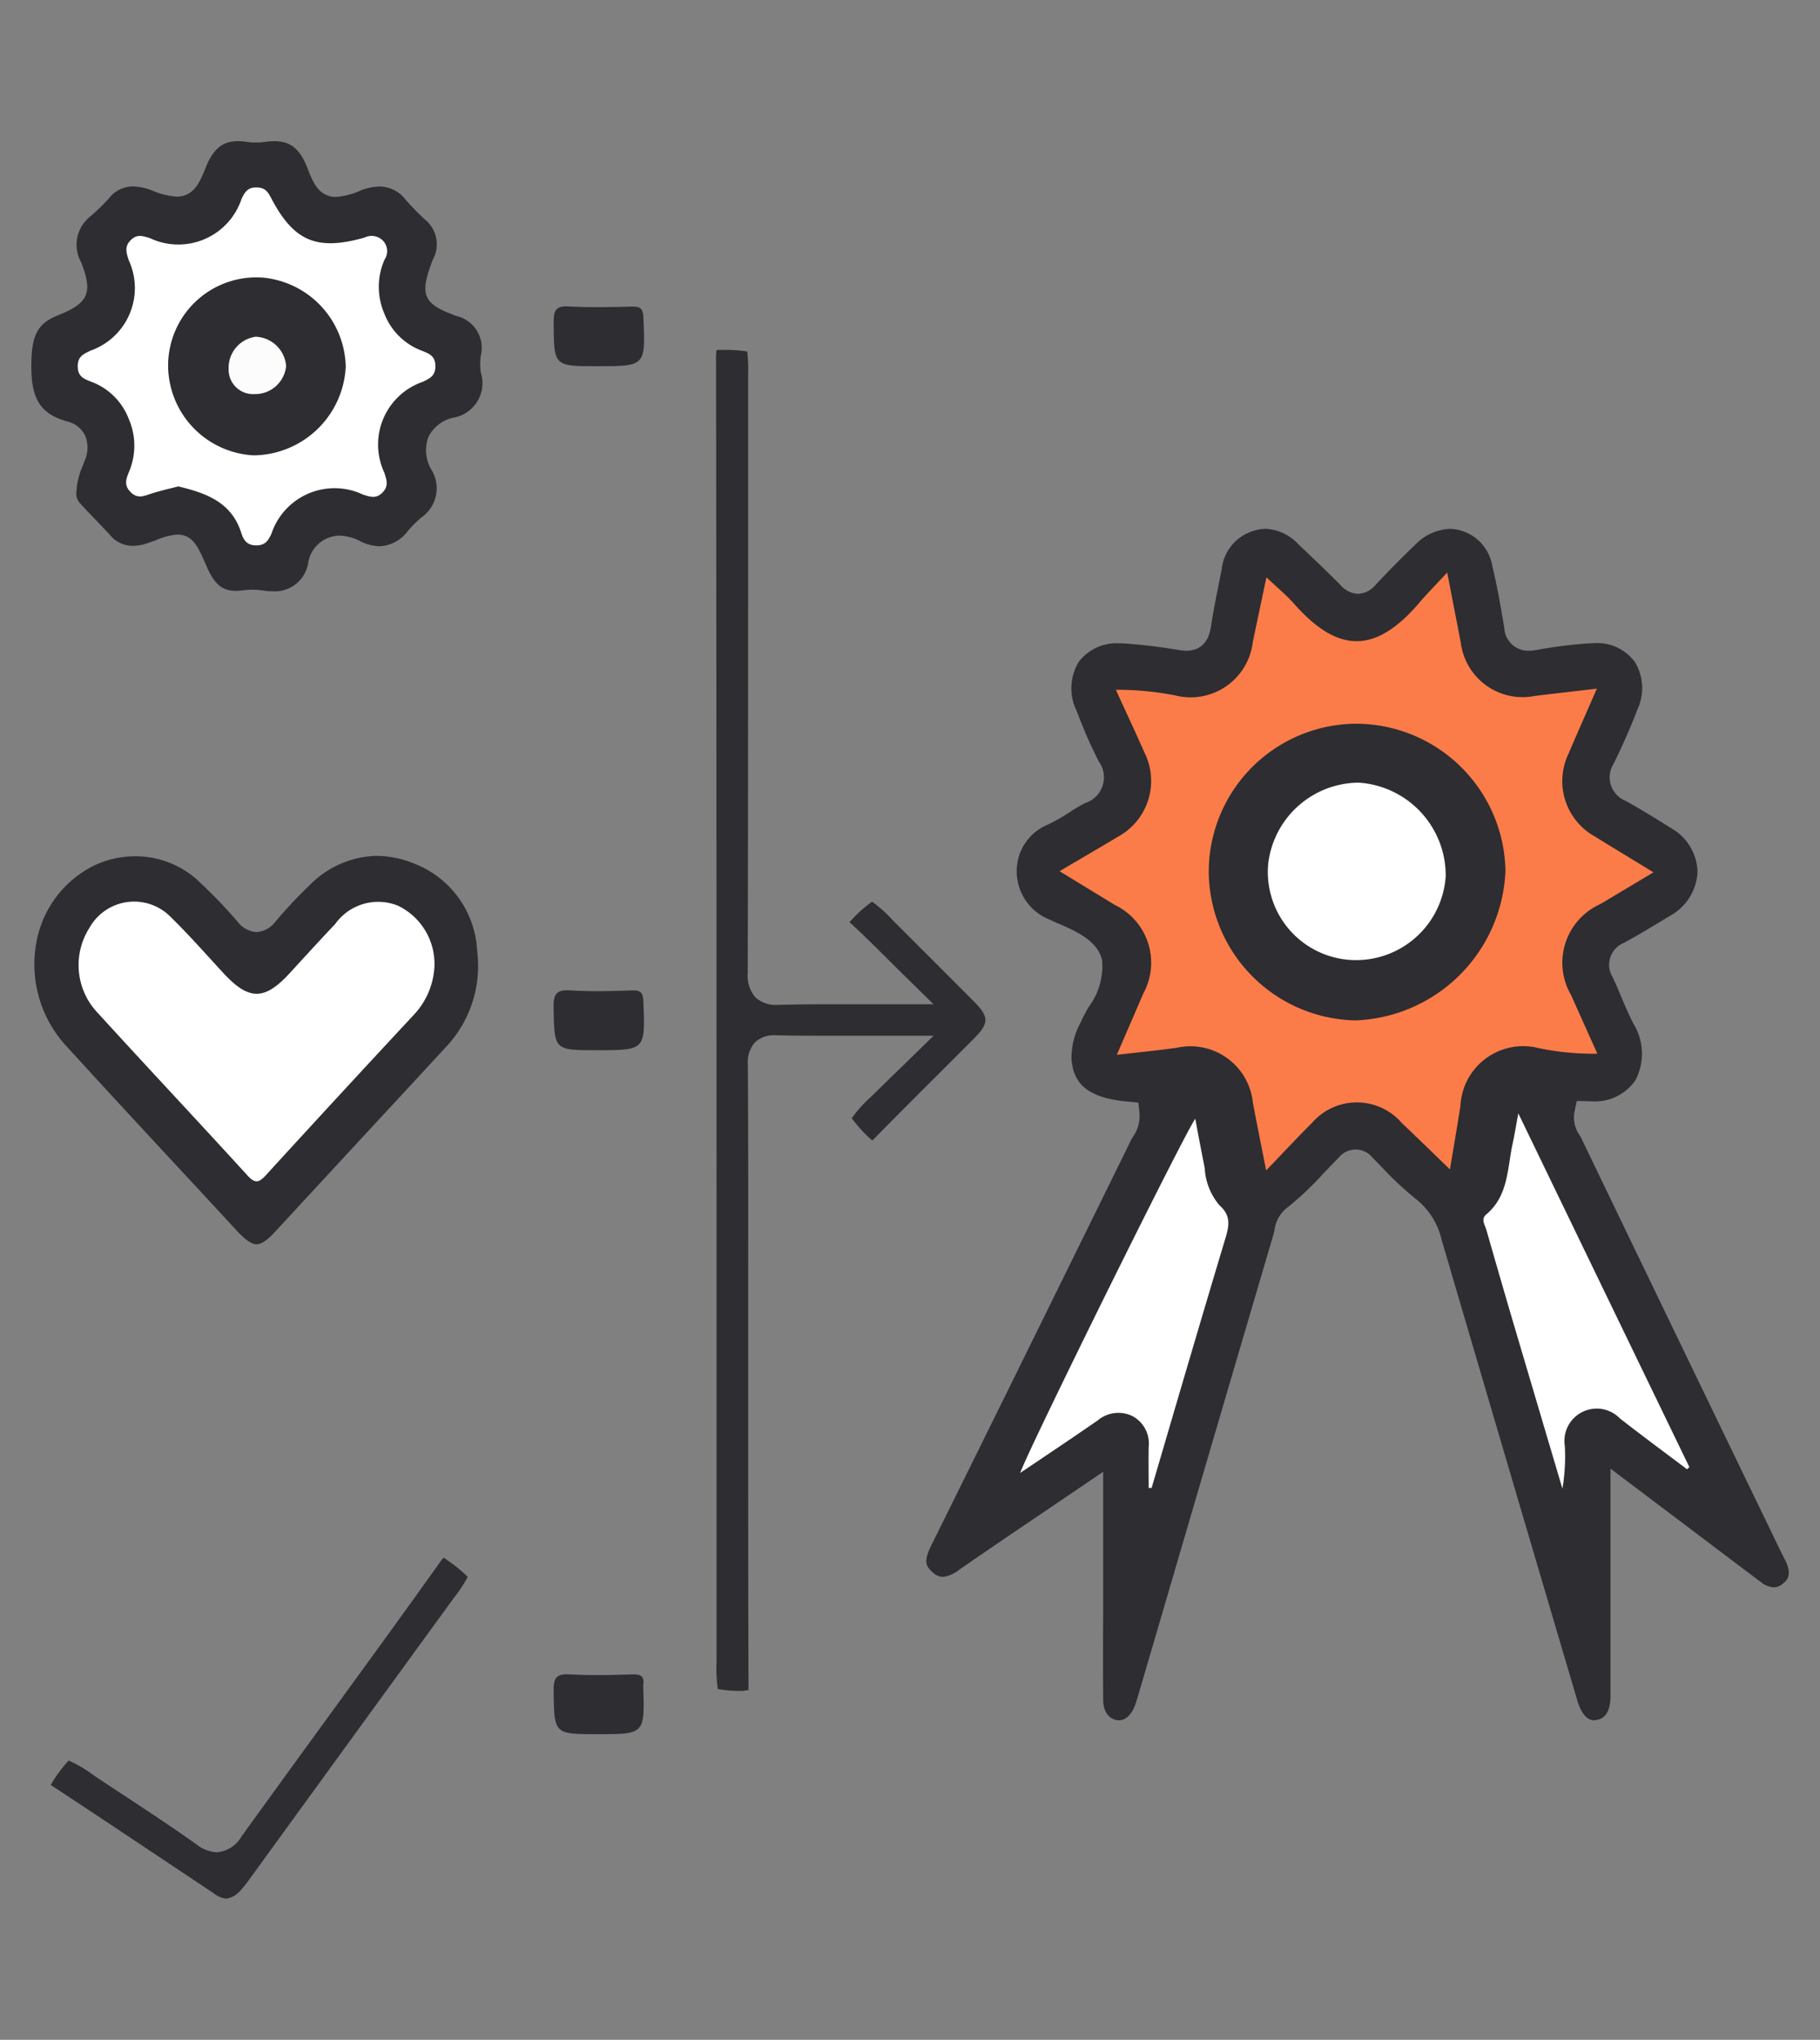
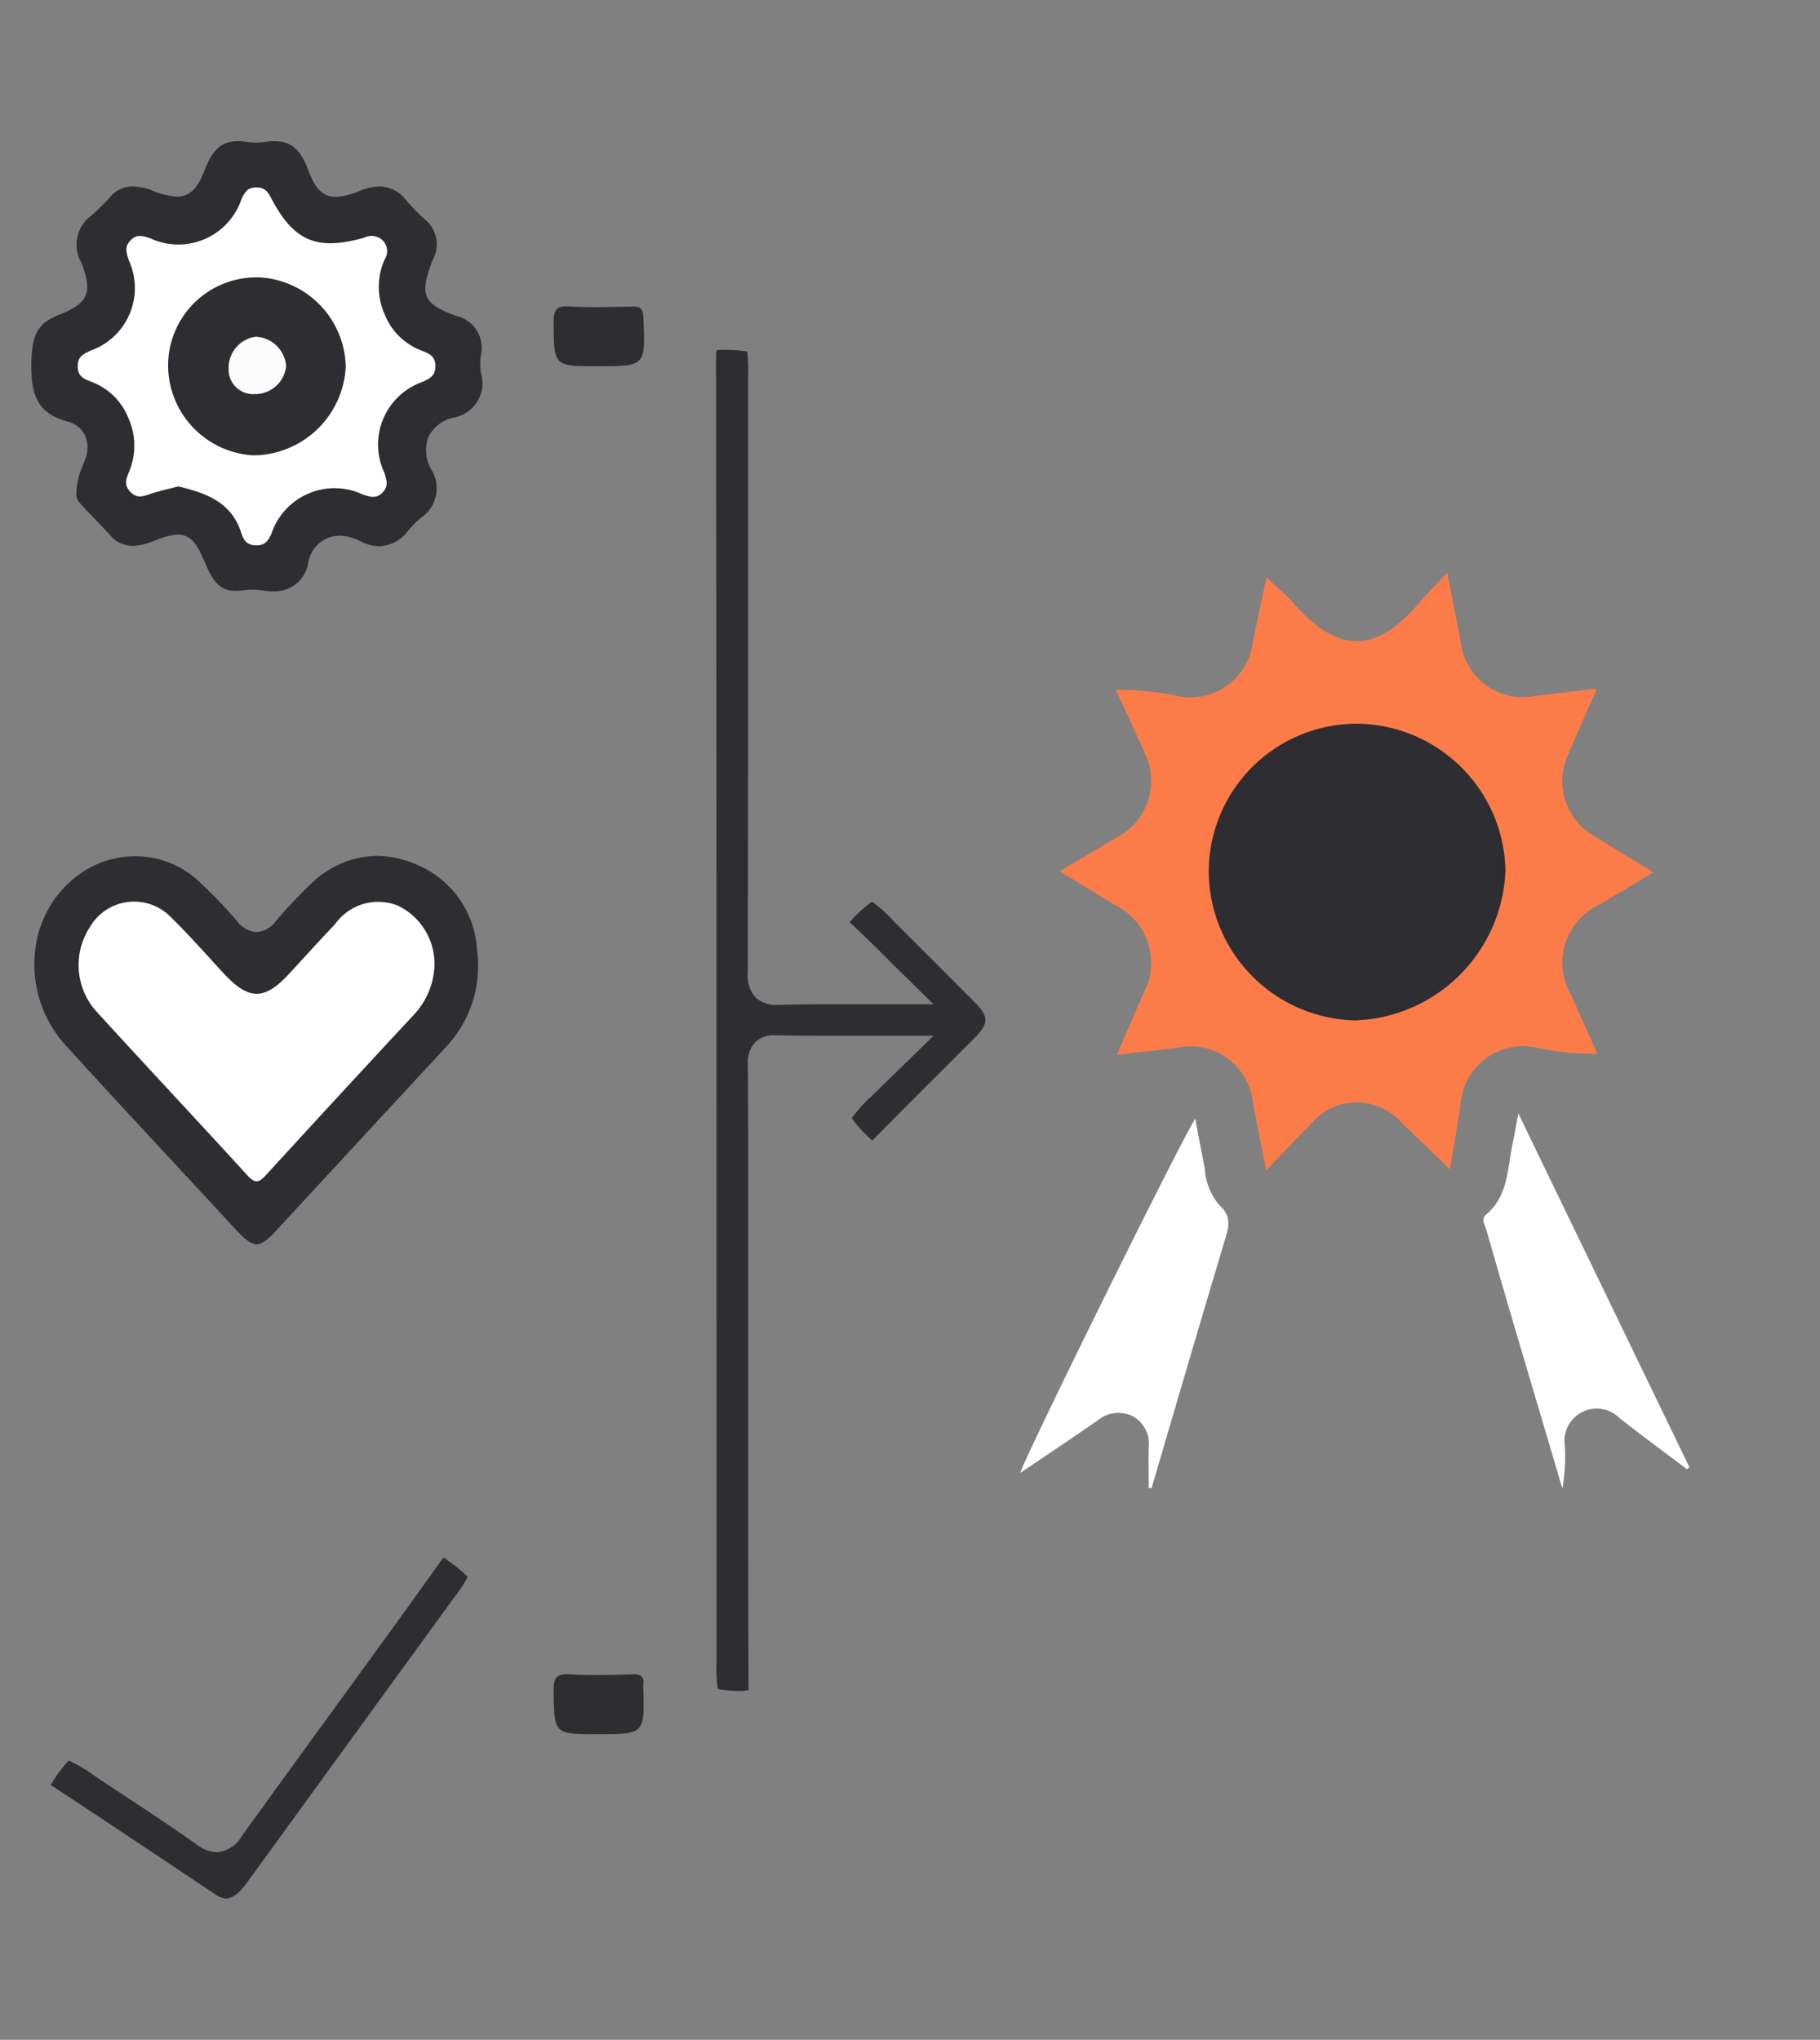
<svg xmlns="http://www.w3.org/2000/svg" id="Group_15175" data-name="Group 15175" width="58" height="65" viewBox="0 0 58 65">
  <rect x="0" y="0" width="58" height="65" fill="#808080" stroke="none" />
  <rect id="Rectangle_2652" data-name="Rectangle 2652" width="58" height="65" fill="none" />
  <g id="Group_15177" data-name="Group 15177">
-     <path id="Path_31544" data-name="Path 31544" d="M50.8,54.819c-.314,0-.474-.428-.528-.612-1.468-4.965-2.9-9.827-4.335-14.717a2.3,2.3,0,0,0-.818-1.285A10.827,10.827,0,0,1,44,37.155c-.083-.085-.166-.17-.25-.254a.692.692,0,0,0-1.093-.005c-.164.164-.325.332-.485.5A9.646,9.646,0,0,1,41,38.5a1.072,1.072,0,0,0-.384.7c-.008.04-.016.079-.027.116q-1.765,5.994-3.521,11.993l-.784,2.674c-.031.108-.065.215-.1.322-.106.318-.306.515-.521.515a.357.357,0,0,1-.065-.006c-.275-.046-.44-.287-.442-.645-.007-.967-.005-1.95,0-2.9,0-.394,0-.788,0-1.182V46.9l-.694.471-1.159.785c-.949.642-1.845,1.248-2.744,1.872a.992.992,0,0,1-.514.22.492.492,0,0,1-.332-.153c-.22-.192-.277-.36-.034-.851,2.157-4.355,4.334-8.781,6.366-12.914.019-.038.041-.074.063-.111a1.138,1.138,0,0,0,.207-.719l-.036-.365-.365-.034c-1.435-.133-1.7-.713-1.767-1.321a2.359,2.359,0,0,1,.292-1.2c.066-.153.158-.318.255-.493a2.156,2.156,0,0,0,.426-1.5c-.153-.622-.83-.915-1.427-1.173-.114-.049-.225-.1-.326-.145a1.655,1.655,0,0,1-.966-1.524,1.6,1.6,0,0,1,.982-1.465,5.446,5.446,0,0,0,.706-.4,5.681,5.681,0,0,1,.49-.289.86.86,0,0,0,.441-1.32,14.673,14.673,0,0,1-.669-1.513l-.045-.114a1.628,1.628,0,0,1,.065-1.544,1.518,1.518,0,0,1,1.314-.6q.084,0,.171.006c.553.039,1.131.109,1.718.208a1.456,1.456,0,0,0,.233.022c.305,0,.689-.133.783-.762.069-.464.165-.939.257-1.4.029-.147.059-.294.087-.441a1.433,1.433,0,0,1,1-1.212,1.3,1.3,0,0,1,.41-.07,1.522,1.522,0,0,1,1.034.495c.448.423.911.861,1.349,1.306a.779.779,0,0,0,.551.271.767.767,0,0,0,.557-.283c.392-.421.82-.854,1.272-1.288a1.622,1.622,0,0,1,1.117-.5,1.415,1.415,0,0,1,1.337,1.208c.149.6.257,1.239.362,1.853l.015.087a.763.763,0,0,0,.78.736,1.385,1.385,0,0,0,.244-.024,14.771,14.771,0,0,1,1.709-.213c.051,0,.1-.005.15-.005a1.484,1.484,0,0,1,1.278.6,1.6,1.6,0,0,1,.089,1.5c-.224.584-.482,1.171-.766,1.745a.807.807,0,0,0,.378,1.178c.482.265.96.562,1.448.868a1.653,1.653,0,0,1,.849,1.4,1.687,1.687,0,0,1-.892,1.407l-.133.081c-.432.262-.879.532-1.325.774a.753.753,0,0,0-.356,1.09c.095.2.181.4.271.618.126.3.256.607.415.905a1.822,1.822,0,0,1,.047,1.753,1.568,1.568,0,0,1-1.444.679h-.063l-.368-.008-.076.36a.975.975,0,0,0,.169.734c.018.031.036.061.051.092q3,6.228,6.012,12.455l.35.724c.025.052.052.1.078.155s.054.1.078.154c.213.458.01.624-.087.7a.475.475,0,0,1-.3.125.721.721,0,0,1-.4-.163q-.828-.621-1.653-1.246L51.324,46.8v4.437q0,1.4,0,2.8c0,.69-.335.75-.445.77A.411.411,0,0,1,50.8,54.819Z" fill="#2e2d31" />
    <path id="Path_31545" data-name="Path 31545" d="M23.7,53.881a4.1,4.1,0,0,1-.823-.058,4.382,4.382,0,0,1-.042-.865V46.542c0-11.519,0-23.43-.016-35.145a1.35,1.35,0,0,1,.016-.239.941.941,0,0,1,.136-.008l.091,0,.093,0a4.472,4.472,0,0,1,.657.05,4.85,4.85,0,0,1,.029.739v3.794c0,5,0,10.179-.012,15.269a1.046,1.046,0,0,0,.245.78.959.959,0,0,0,.713.239h.075c.454-.013.952-.019,1.568-.019.346,0,.7,0,1.057,0,.381,0,.771,0,1.176,0H29.75l-.774-.761c-.208-.2-.406-.4-.6-.592-.446-.445-.868-.865-1.305-1.265l.04-.04a4.237,4.237,0,0,1,.679-.612,4.232,4.232,0,0,1,.683.616l.773.772q.891.89,1.779,1.781c.5.5.5.7.02,1.187q-.6.6-1.2,1.2c-.673.671-1.368,1.366-2.046,2.058l-.013-.013a4.3,4.3,0,0,1-.642-.7,4.143,4.143,0,0,1,.633-.7c.238-.238.48-.472.754-.738l.44-.428.781-.763H28.66c-.405,0-.8,0-1.176,0l-1.057,0c-.662,0-1.173,0-1.656-.014h-.047a.889.889,0,0,0-.665.225.952.952,0,0,0-.226.705c.013,2.206.012,4.45.01,6.619v4.623c0,2.815,0,5.726.011,8.59,0,.046,0,.081,0,.108h-.045Z" fill="#2e2d31" />
    <path id="Path_31546" data-name="Path 31546" d="M8.7,18.842a2.265,2.265,0,0,1-.327-.026,2.138,2.138,0,0,0-.324-.024,2.679,2.679,0,0,0-.331.022,1.578,1.578,0,0,1-.2.014c-.35,0-.637-.121-.9-.707l-.093-.21c-.217-.489-.387-.876-.872-.876a2.046,2.046,0,0,0-.671.174l-.242.086a1.584,1.584,0,0,1-.515.1.946.946,0,0,1-.726-.354c-.145-.158-.294-.313-.443-.468s-.33-.343-.487-.517a.458.458,0,0,1-.138-.353l.006-.034v-.035a2.324,2.324,0,0,1,.2-.79c.023-.061.046-.121.068-.182a.994.994,0,0,0-.006-.81.847.847,0,0,0-.553-.421c-.9-.254-1.192-.758-1.143-2,.032-.8.236-1.139.837-1.38.984-.394,1.124-.71.748-1.689a1.146,1.146,0,0,1,.3-1.473,6.343,6.343,0,0,0,.591-.577.957.957,0,0,1,.754-.371,1.762,1.762,0,0,1,.588.119,2.5,2.5,0,0,0,.805.206c.559,0,.749-.474.932-.934.294-.732.667-.833,1.027-.833a1.877,1.877,0,0,1,.27.021,1.971,1.971,0,0,0,.3.022,2.154,2.154,0,0,0,.3-.021,2.012,2.012,0,0,1,.28-.021c.38,0,.772.1,1.061.852.166.433.355.923.914.923a2.366,2.366,0,0,0,.789-.207,1.751,1.751,0,0,1,.6-.125,1.061,1.061,0,0,1,.828.421A7.788,7.788,0,0,0,13.548,7a1.017,1.017,0,0,1,.241,1.283c-.383,1.005-.358,1.35.548,1.706.06.024.126.049.2.079a1.04,1.04,0,0,1,.786,1.26,1.87,1.87,0,0,0,0,.544,1.116,1.116,0,0,1-.884,1.439,1.16,1.16,0,0,0-.787.613,1.215,1.215,0,0,0,.094,1.038,1.133,1.133,0,0,1-.322,1.531,3.937,3.937,0,0,0-.424.423,1.193,1.193,0,0,1-.9.492,1.445,1.445,0,0,1-.626-.165,1.494,1.494,0,0,0-.657-.174,1.026,1.026,0,0,0-.995.863A1.073,1.073,0,0,1,8.7,18.842Z" fill="#2e2d31" />
    <path id="Path_31547" data-name="Path 31547" d="M8.178,39.651c-.15,0-.351-.134-.6-.4l-1.1-1.19c-1.434-1.543-2.916-3.139-4.359-4.721a3.836,3.836,0,0,1-.974-3.222,3.41,3.41,0,0,1,1.7-2.457,3.029,3.029,0,0,1,1.46-.374,2.941,2.941,0,0,1,1.951.725,15.78,15.78,0,0,1,1.319,1.363.818.818,0,0,0,.6.326.829.829,0,0,0,.609-.339,15.091,15.091,0,0,1,1.1-1.171A3.078,3.078,0,0,1,12,27.273a3.226,3.226,0,0,1,1.192.243,3.144,3.144,0,0,1,2.012,2.757c.016.13.025.261.029.326l0,.027a3.756,3.756,0,0,1-1.008,2.723l-.874.946q-2.3,2.484-4.593,4.965C8.524,39.519,8.326,39.651,8.178,39.651Z" fill="#2e2d31" />
    <path id="Path_31548" data-name="Path 31548" d="M7.2,60.5a.771.771,0,0,1-.388-.168l-1.465-.977c-1.221-.814-2.482-1.656-3.73-2.475l.01-.017a4.218,4.218,0,0,1,.562-.762,4.269,4.269,0,0,1,.811.481q.475.317.952.63c.769.506,1.563,1.03,2.322,1.57a1.137,1.137,0,0,0,.638.244,1.011,1.011,0,0,0,.786-.508q1.3-1.8,2.61-3.6c1.227-1.688,2.5-3.433,3.73-5.16a1.519,1.519,0,0,1,.1-.123c.028.017.067.043.123.085l.045.034a4.285,4.285,0,0,1,.6.495,4.581,4.581,0,0,1-.452.683l-.965,1.326q-2.8,3.852-5.6,7.709C7.635,60.305,7.468,60.474,7.2,60.5Z" fill="#2e2d31" />
    <path id="Path_31549" data-name="Path 31549" d="M19.024,11.67c-1.385,0-1.372,0-1.38-1.412,0-.369.07-.516.475-.493.669.037,1.342.022,2.012.005.272-.007.362.057.374.352C20.569,11.671,20.579,11.67,19.024,11.67Z" fill="#2e2d31" />
-     <path id="Path_31550" data-name="Path 31550" d="M19.016,33.466c-1.369,0-1.348,0-1.375-1.361-.008-.442.1-.575.546-.545.648.042,1.3.024,1.952,0,.284-.008.355.078.365.361C20.563,33.466,20.572,33.466,19.016,33.466Z" fill="#2e2d31" />
    <path id="Path_31551" data-name="Path 31551" d="M19.044,55.261c-1.4,0-1.382,0-1.4-1.393-.006-.418.1-.536.517-.512.669.037,1.342.022,2.012,0,.262-.007.366.076.326.333a.4.4,0,0,0,0,.06C20.546,55.261,20.546,55.261,19.044,55.261Z" fill="#2e2d31" />
    <path id="Path_31552" data-name="Path 31552" d="M50.889,21.944c-.335.771-.624,1.415-.9,2.066a2.019,2.019,0,0,0,.85,2.653c.594.372,1.2.733,1.853,1.135L51,28.809a2.048,2.048,0,0,0-.933,2.9c.272.608.545,1.216.838,1.869a8.717,8.717,0,0,1-1.856-.175,2,2,0,0,0-2.507,1.834c-.1.64-.21,1.278-.335,2.027-.558-.539-1.044-1.013-1.536-1.481a1.893,1.893,0,0,0-2.873.013c-.461.457-.9.932-1.448,1.5-.158-.8-.295-1.479-.423-2.157A2,2,0,0,0,37.5,33.389c-.6.083-1.208.143-1.909.224.306-.708.577-1.333.847-1.96a2.042,2.042,0,0,0-.913-2.817l-1.758-1.074c.671-.4,1.264-.739,1.849-1.093a2.024,2.024,0,0,0,.85-2.7c-.285-.646-.585-1.286-.905-1.988a9.567,9.567,0,0,1,1.9.181,1.994,1.994,0,0,0,2.463-1.7c.135-.649.273-1.3.435-2.065.35.332.649.578.9.864,1.375,1.543,2.56,1.6,3.977-.06.251-.294.524-.569.884-.957.166.86.3,1.546.432,2.233a1.985,1.985,0,0,0,2.357,1.7C49.536,22.1,50.16,22.031,50.889,21.944Z" fill="#fb7c49" />
    <path id="Path_31553" data-name="Path 31553" d="M36.606,47.415c0-.433-.007-.866,0-1.3a.991.991,0,0,0-.516-.989,1.024,1.024,0,0,0-1.11.138c-.8.553-1.616,1.1-2.468,1.672.227-.687,5.253-10.859,5.58-11.285.1.552.2,1.062.3,1.571a1.991,1.991,0,0,0,.472,1.188c.367.325.309.644.19,1.041C38.258,42.1,37.48,44.76,36.7,47.415Z" fill="#fff" />
    <path id="Path_31554" data-name="Path 31554" d="M48.386,35.479c1.862,3.851,3.656,7.562,5.451,11.272l-.076.067c-.714-.538-1.434-1.069-2.138-1.619a1.029,1.029,0,0,0-1.755.877,6.083,6.083,0,0,1-.077,1.36q-.777-2.621-1.552-5.24c-.295-1-.583-2-.872-3.007-.047-.162-.184-.339,0-.492.711-.6.666-1.477.842-2.273C48.265,36.165,48.307,35.9,48.386,35.479Z" fill="#fff" />
    <path id="Path_31555" data-name="Path 31555" d="M5.681,15.5c-.265.069-.553.133-.834.221-.244.077-.463.2-.7-.055-.215-.229-.113-.433-.028-.651a2.129,2.129,0,0,0-.012-1.656,2.041,2.041,0,0,0-1.214-1.2c-.218-.086-.416-.162-.416-.483s.181-.39.4-.5A2.114,2.114,0,0,0,4.1,8.286c-.071-.234-.146-.433.077-.644.2-.194.388-.116.6-.054A2.122,2.122,0,0,0,7.7,6.332c.1-.2.183-.36.465-.359s.369.135.477.341C9.365,7.693,10.1,8,11.616,7.571a.507.507,0,0,1,.59.1.485.485,0,0,1,.05.6,2.142,2.142,0,0,0-.012,1.711,2.054,2.054,0,0,0,1.215,1.2c.218.087.416.163.416.484s-.181.39-.4.5a2.114,2.114,0,0,0-1.225,2.9c.072.233.147.433-.076.644-.2.193-.389.116-.6.053a2.121,2.121,0,0,0-2.928,1.257c-.1.2-.184.354-.465.359-.313.006-.418-.168-.493-.4C7.379,16.007,6.581,15.714,5.681,15.5Z" fill="#fff" />
    <path id="Path_31556" data-name="Path 31556" d="M13.844,30.812a2.422,2.422,0,0,1-.675,1.546q-2.357,2.532-4.691,5.085c-.221.242-.342.287-.588.018C6.31,35.728,4.7,34.017,3.123,32.286a2.209,2.209,0,0,1-.267-2.729,1.63,1.63,0,0,1,2.585-.335c.592.578,1.135,1.2,1.7,1.81.8.854,1.294.848,2.094-.024.48-.523.958-1.047,1.446-1.562a1.682,1.682,0,0,1,2-.586A2.058,2.058,0,0,1,13.844,30.812Z" fill="#fff" />
    <path id="Path_31557" data-name="Path 31557" d="M38.521,27.825a4.721,4.721,0,0,1,4.71-4.763,4.773,4.773,0,0,1,4.745,4.681,4.969,4.969,0,0,1-4.78,4.773A4.773,4.773,0,0,1,38.521,27.825Z" fill="#2e2d31" />
    <path id="Path_31558" data-name="Path 31558" d="M5.358,11.7A2.811,2.811,0,0,1,8.383,8.847a2.913,2.913,0,0,1,2.635,2.843,2.971,2.971,0,0,1-2.936,2.82A2.877,2.877,0,0,1,5.358,11.7Z" fill="#2e2d31" />
-     <path id="Path_31559" data-name="Path 31559" d="M43.227,30.595a2.81,2.81,0,0,1-2.812-3.066A2.923,2.923,0,0,1,43.3,24.94a2.966,2.966,0,0,1,2.772,2.979A2.863,2.863,0,0,1,43.227,30.595Z" fill="#fff" />
    <path id="Path_31560" data-name="Path 31560" d="M9.118,11.663a.99.99,0,0,1-1,.895.78.78,0,0,1-.832-.8,1,1,0,0,1,.863-1.028A1.014,1.014,0,0,1,9.118,11.663Z" fill="#fcfcfc" />
  </g>
  <rect id="Rectangle_2653" data-name="Rectangle 2653" width="58" height="65" fill="none" />
</svg>